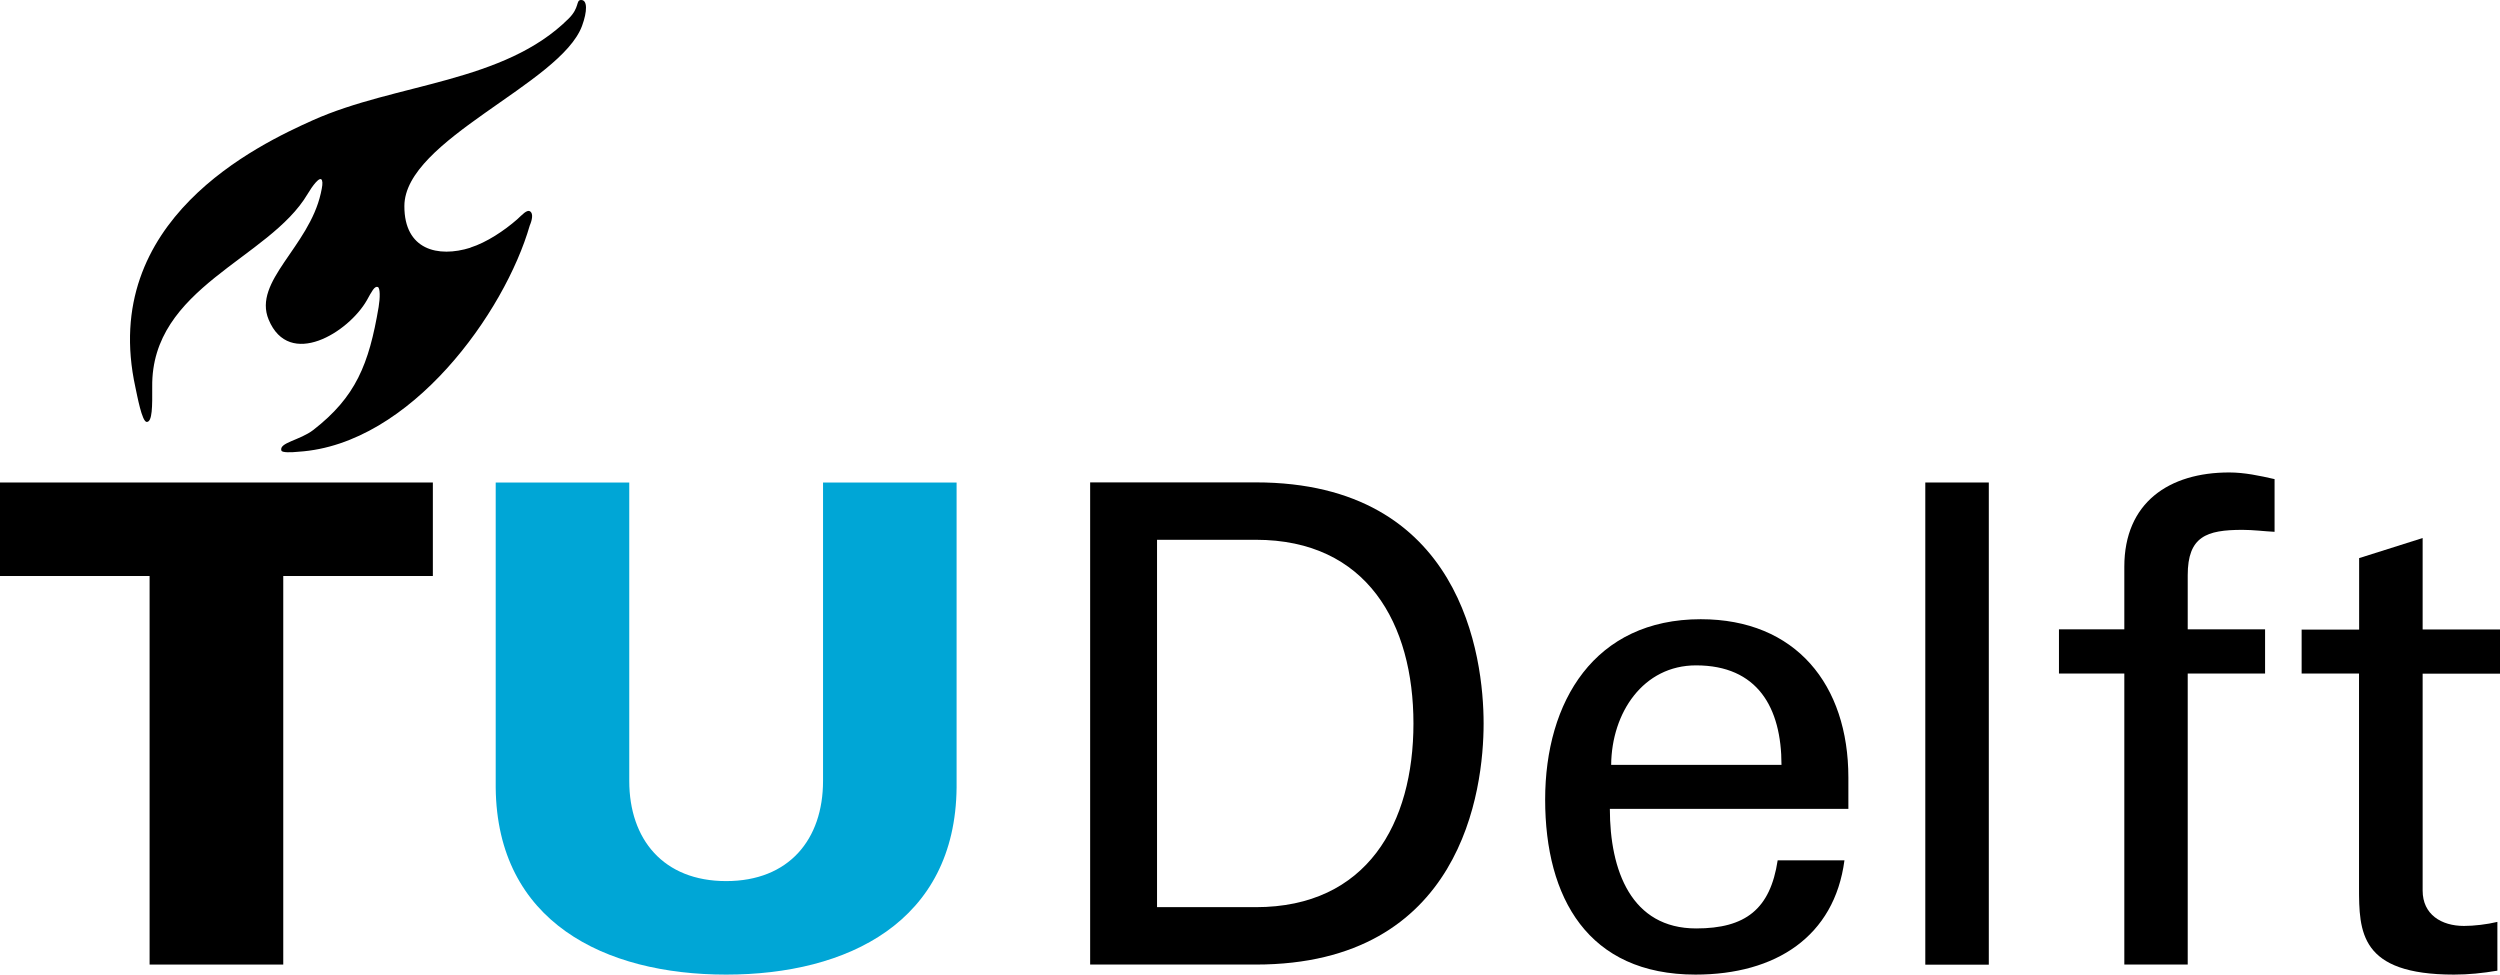
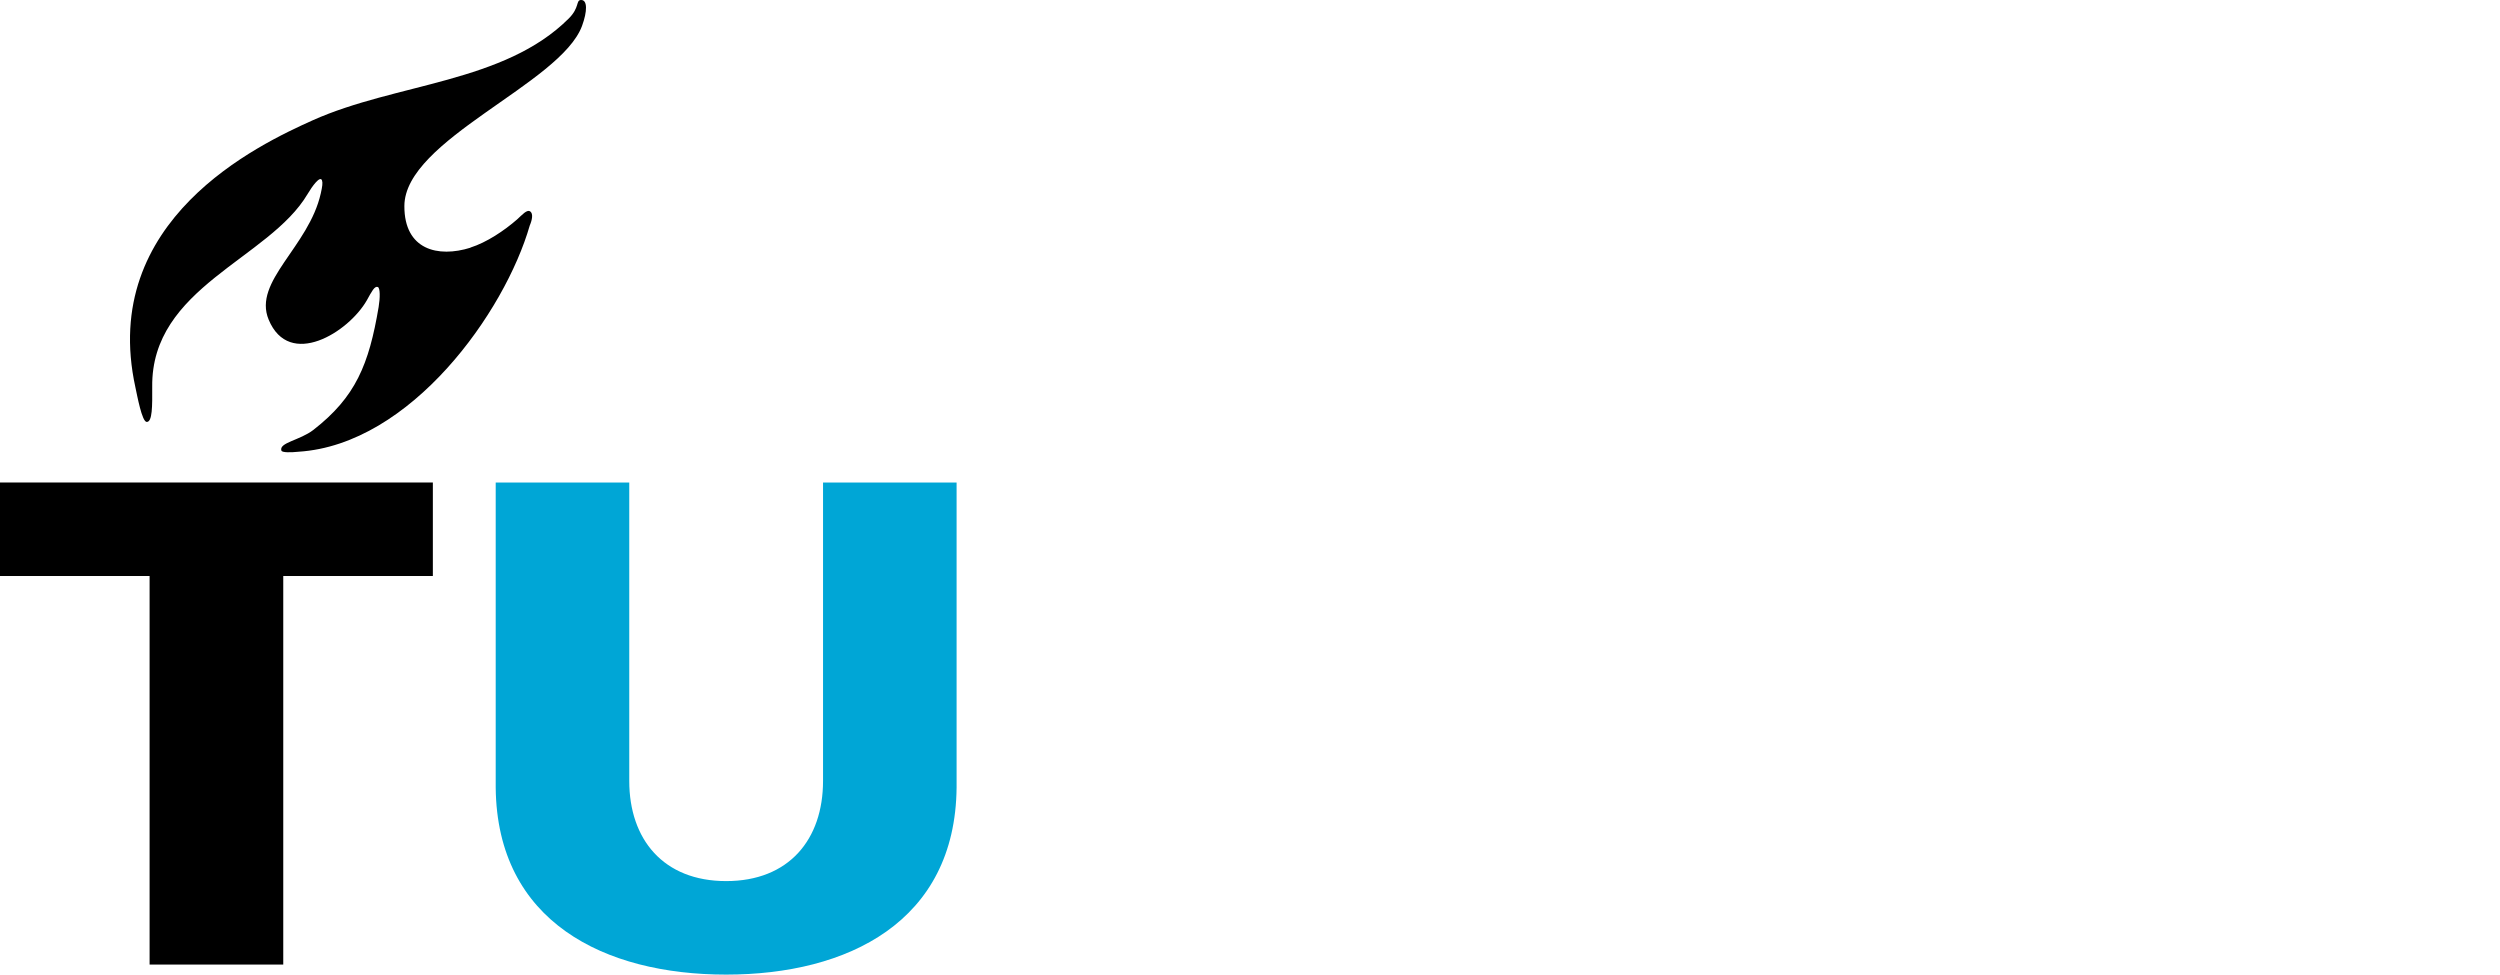
<svg xmlns="http://www.w3.org/2000/svg" id="Layer_2" data-name="Layer 2" viewBox="0 0 229.12 89.32">
  <defs>
    <style>      .cls-1 {        fill: #00a6d6;      }    </style>
  </defs>
  <g id="Layer_1-2" data-name="Layer 1">
    <g>
      <path class="cls-1" d="m66.55,80.75c5.76,0,8.88-3.82,8.88-9.18v-27.35h12.24v27.96c-.12,12.31-9.98,17.14-21.12,17.14s-21-4.83-21.12-17.14v-27.96h12.24v27.35c0,5.36,3.13,9.18,8.88,9.18Z" />
      <polygon points="13.71 88.4 25.96 88.4 25.96 52.79 39.67 52.79 39.67 44.22 0 44.22 0 52.79 13.71 52.79 13.71 88.4" />
      <path d="m43.12,22.7c-2.99.94-6.07.19-6.06-3.81,0-6.09,14.3-11.19,16.28-16.51.49-1.33.52-2.42-.11-2.38-.46.03-.1.69-1.1,1.69-5.92,5.92-15.85,5.92-23.46,9.33-4.99,2.24-19.62,9.13-16.26,24.48.16.73.6,3.17,1.04,3.17.52,0,.51-1.45.5-3.22-.11-9.14,10.72-11.7,14.24-17.67.42-.71,1.15-1.72,1.32-1.25.08.23.03.56-.11,1.19-1.1,4.91-6.24,8.06-4.78,11.57,1.89,4.56,7.33,1.16,9-1.77.45-.81.7-1.32,1-1.22.23.08.22,1,.08,1.84-.89,5.28-2.11,8.25-5.98,11.26-1.24.96-3.18,1.16-2.93,1.9.07.19.9.17,1.57.1,10.3-.66,18.91-12.8,21.19-20.73.24-.56.31-1.08.06-1.28-.31-.24-.76.31-1.22.72-1.18,1.03-2.79,2.11-4.28,2.58Z" />
-       <path d="m147.66,70.1c.04-4.79,2.94-9.12,7.78-9.12,5.63,0,7.83,3.86,7.83,9.12h-15.61Zm21.74,4.04v-2.88c0-8.51-4.82-14.51-13.53-14.51-9.73,0-14.26,7.53-14.26,16.53s3.92,16.04,13.78,16.04c7.35,0,12.73-3.49,13.65-10.47h-6.12c-.68,4.47-2.94,6.24-7.47,6.24-5.94,0-7.91-5.29-7.91-10.96h21.87Z" />
-       <rect x="176.45" y="44.22" width="5.82" height="44.19" />
-       <path d="m200.5,88.4v-26.67h7.09v-4.05h-7.09v-4.96c0-3.55,1.71-4.16,5.02-4.16.97,0,1.96.13,2.94.18v-4.83c-1.36-.31-2.75-.61-4.16-.61-5.51,0-9.61,2.76-9.61,8.64v5.74h-5.99v4.05h5.99v26.67h5.82Z" />
-       <path d="m210.94,57.68v4.05h5.26v19.58c0,4.09.06,8.01,8.7,8.01,1.34,0,2.61-.13,3.98-.36v-4.47c-.95.23-2.14.37-3.06.37-2.08,0-3.79-1.05-3.79-3.24v-19.88h7.1v-4.05h-7.1v-8.38l-5.82,1.84v6.55h-5.26Z" />
-       <path d="m99.91,88.4h15.18c18.9,0,20.88-16,20.88-22.09s-1.98-22.1-20.88-22.1h-15.18v44.19Zm6.13-38.93h9.05c10.21,0,14.45,7.71,14.45,16.84s-4.24,16.83-14.45,16.83h-9.05v-33.66Z" />
    </g>
  </g>
</svg>